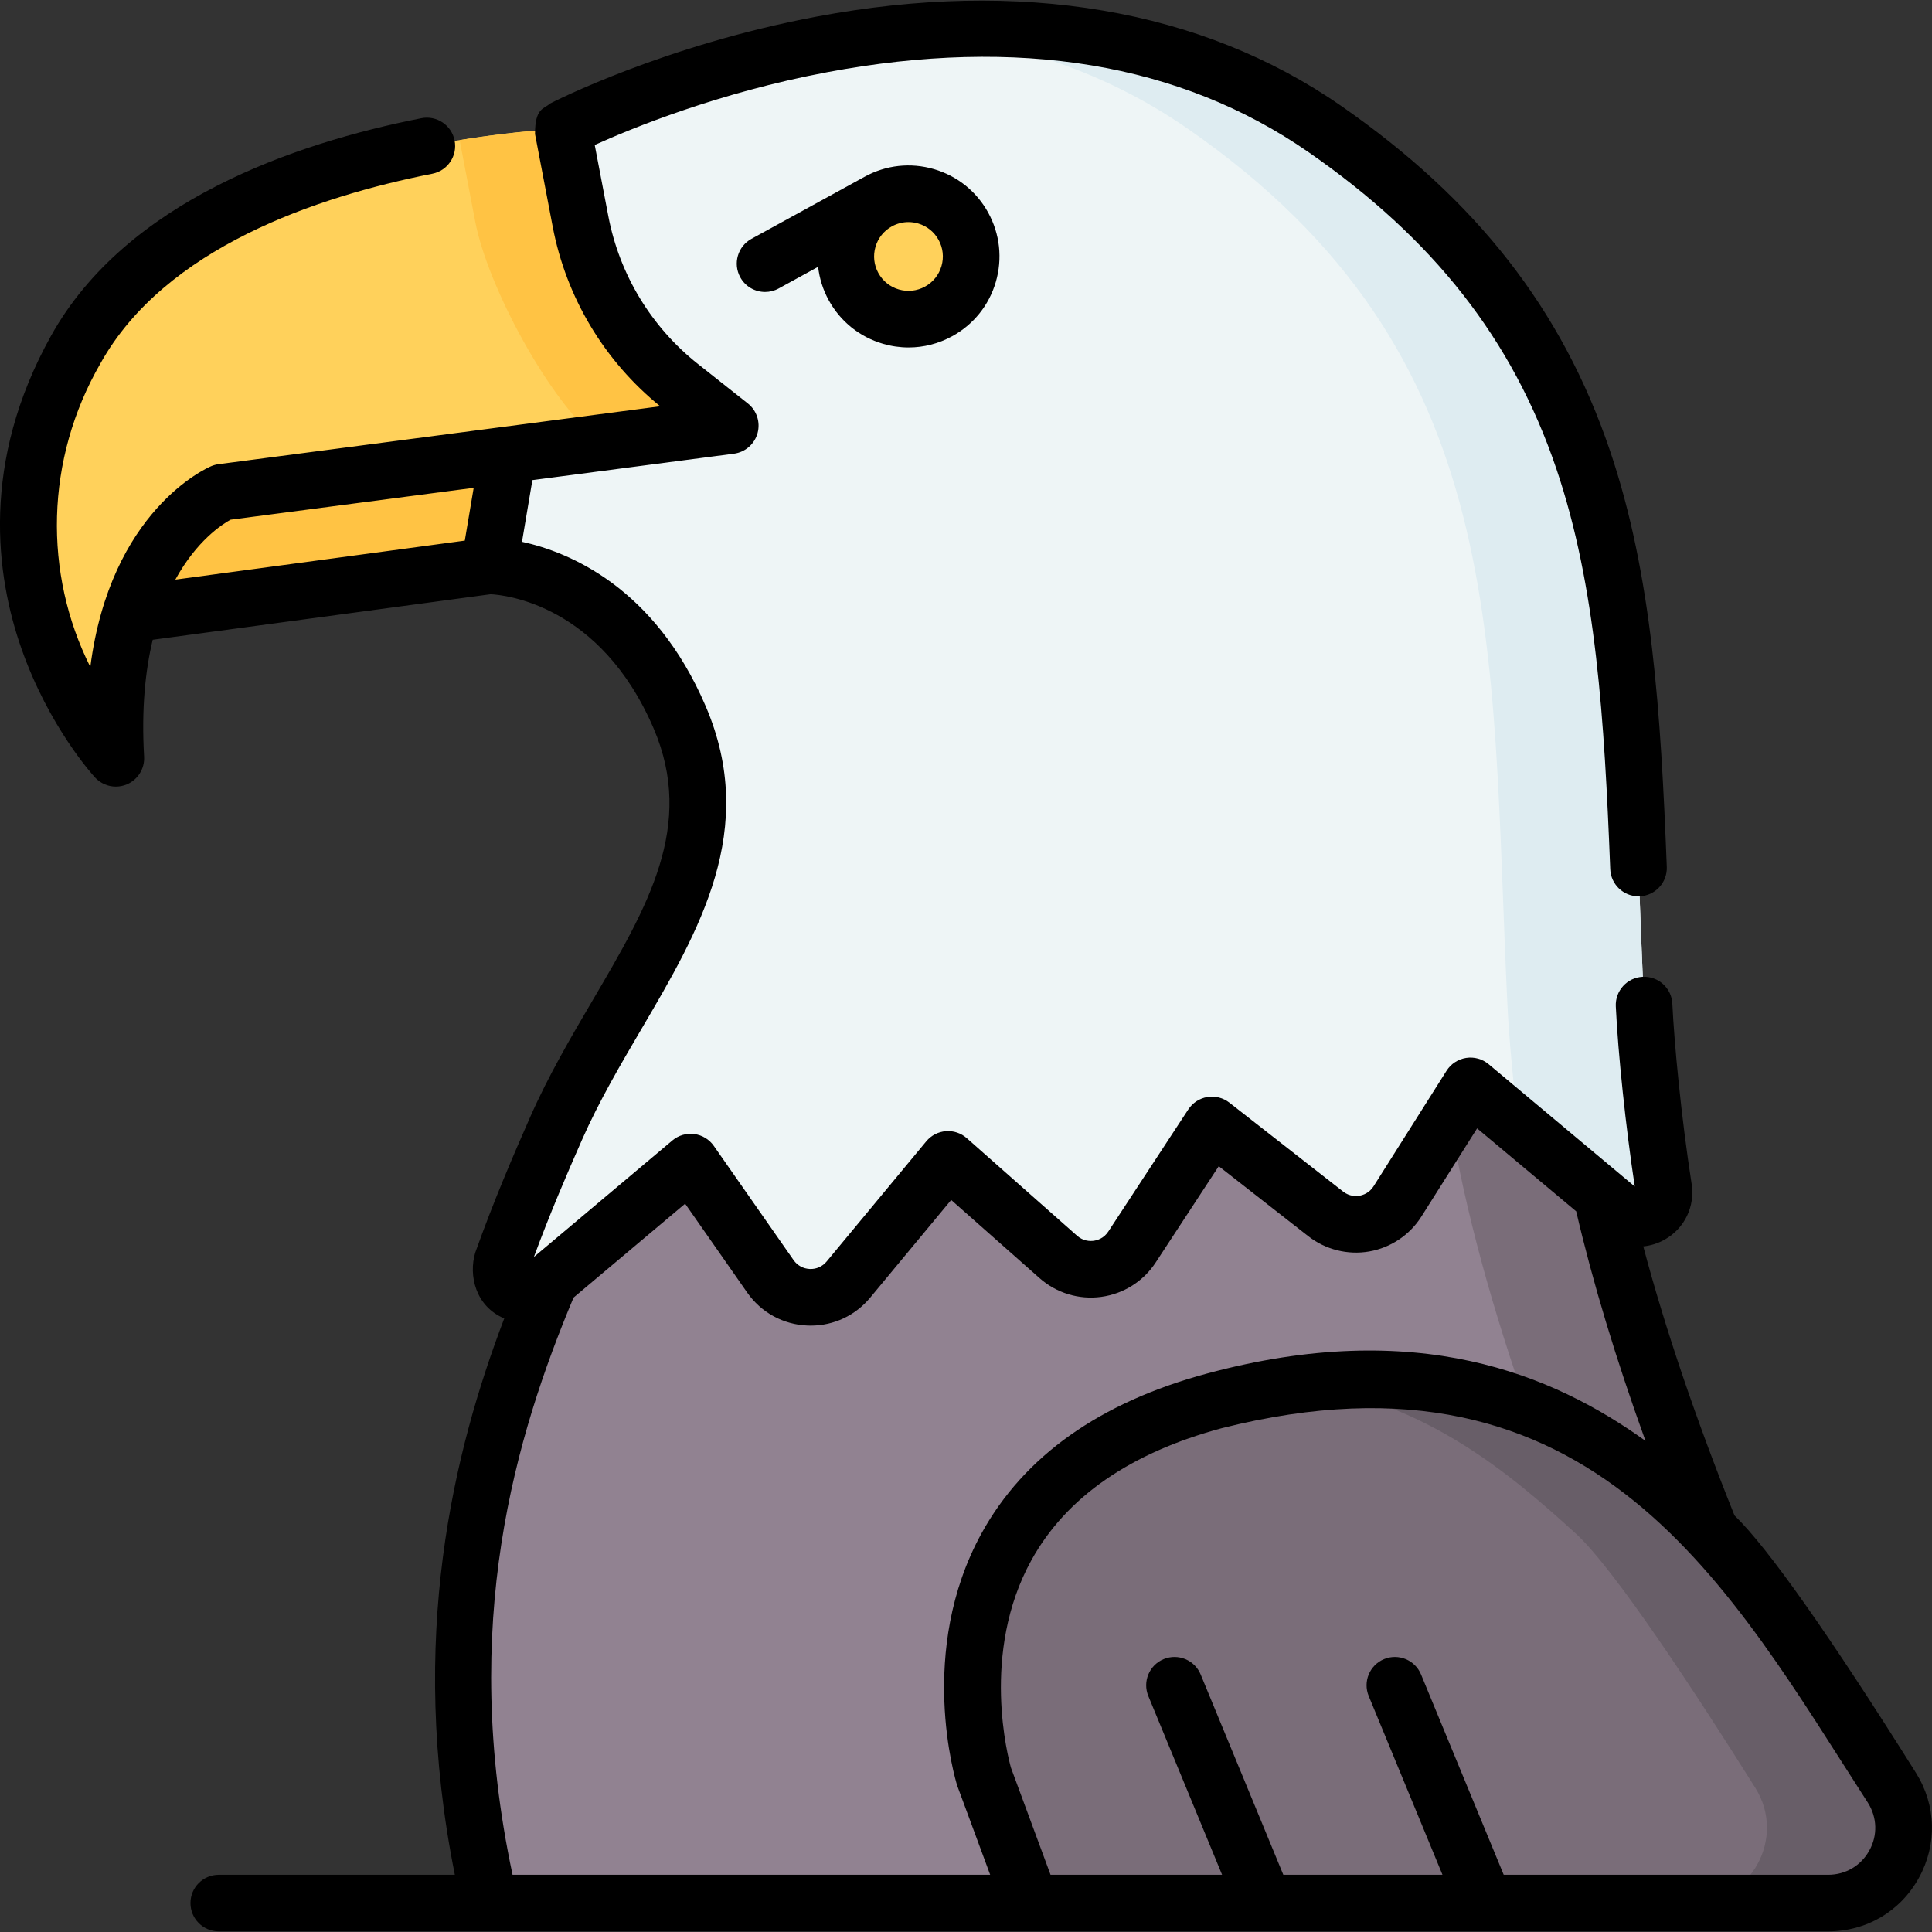
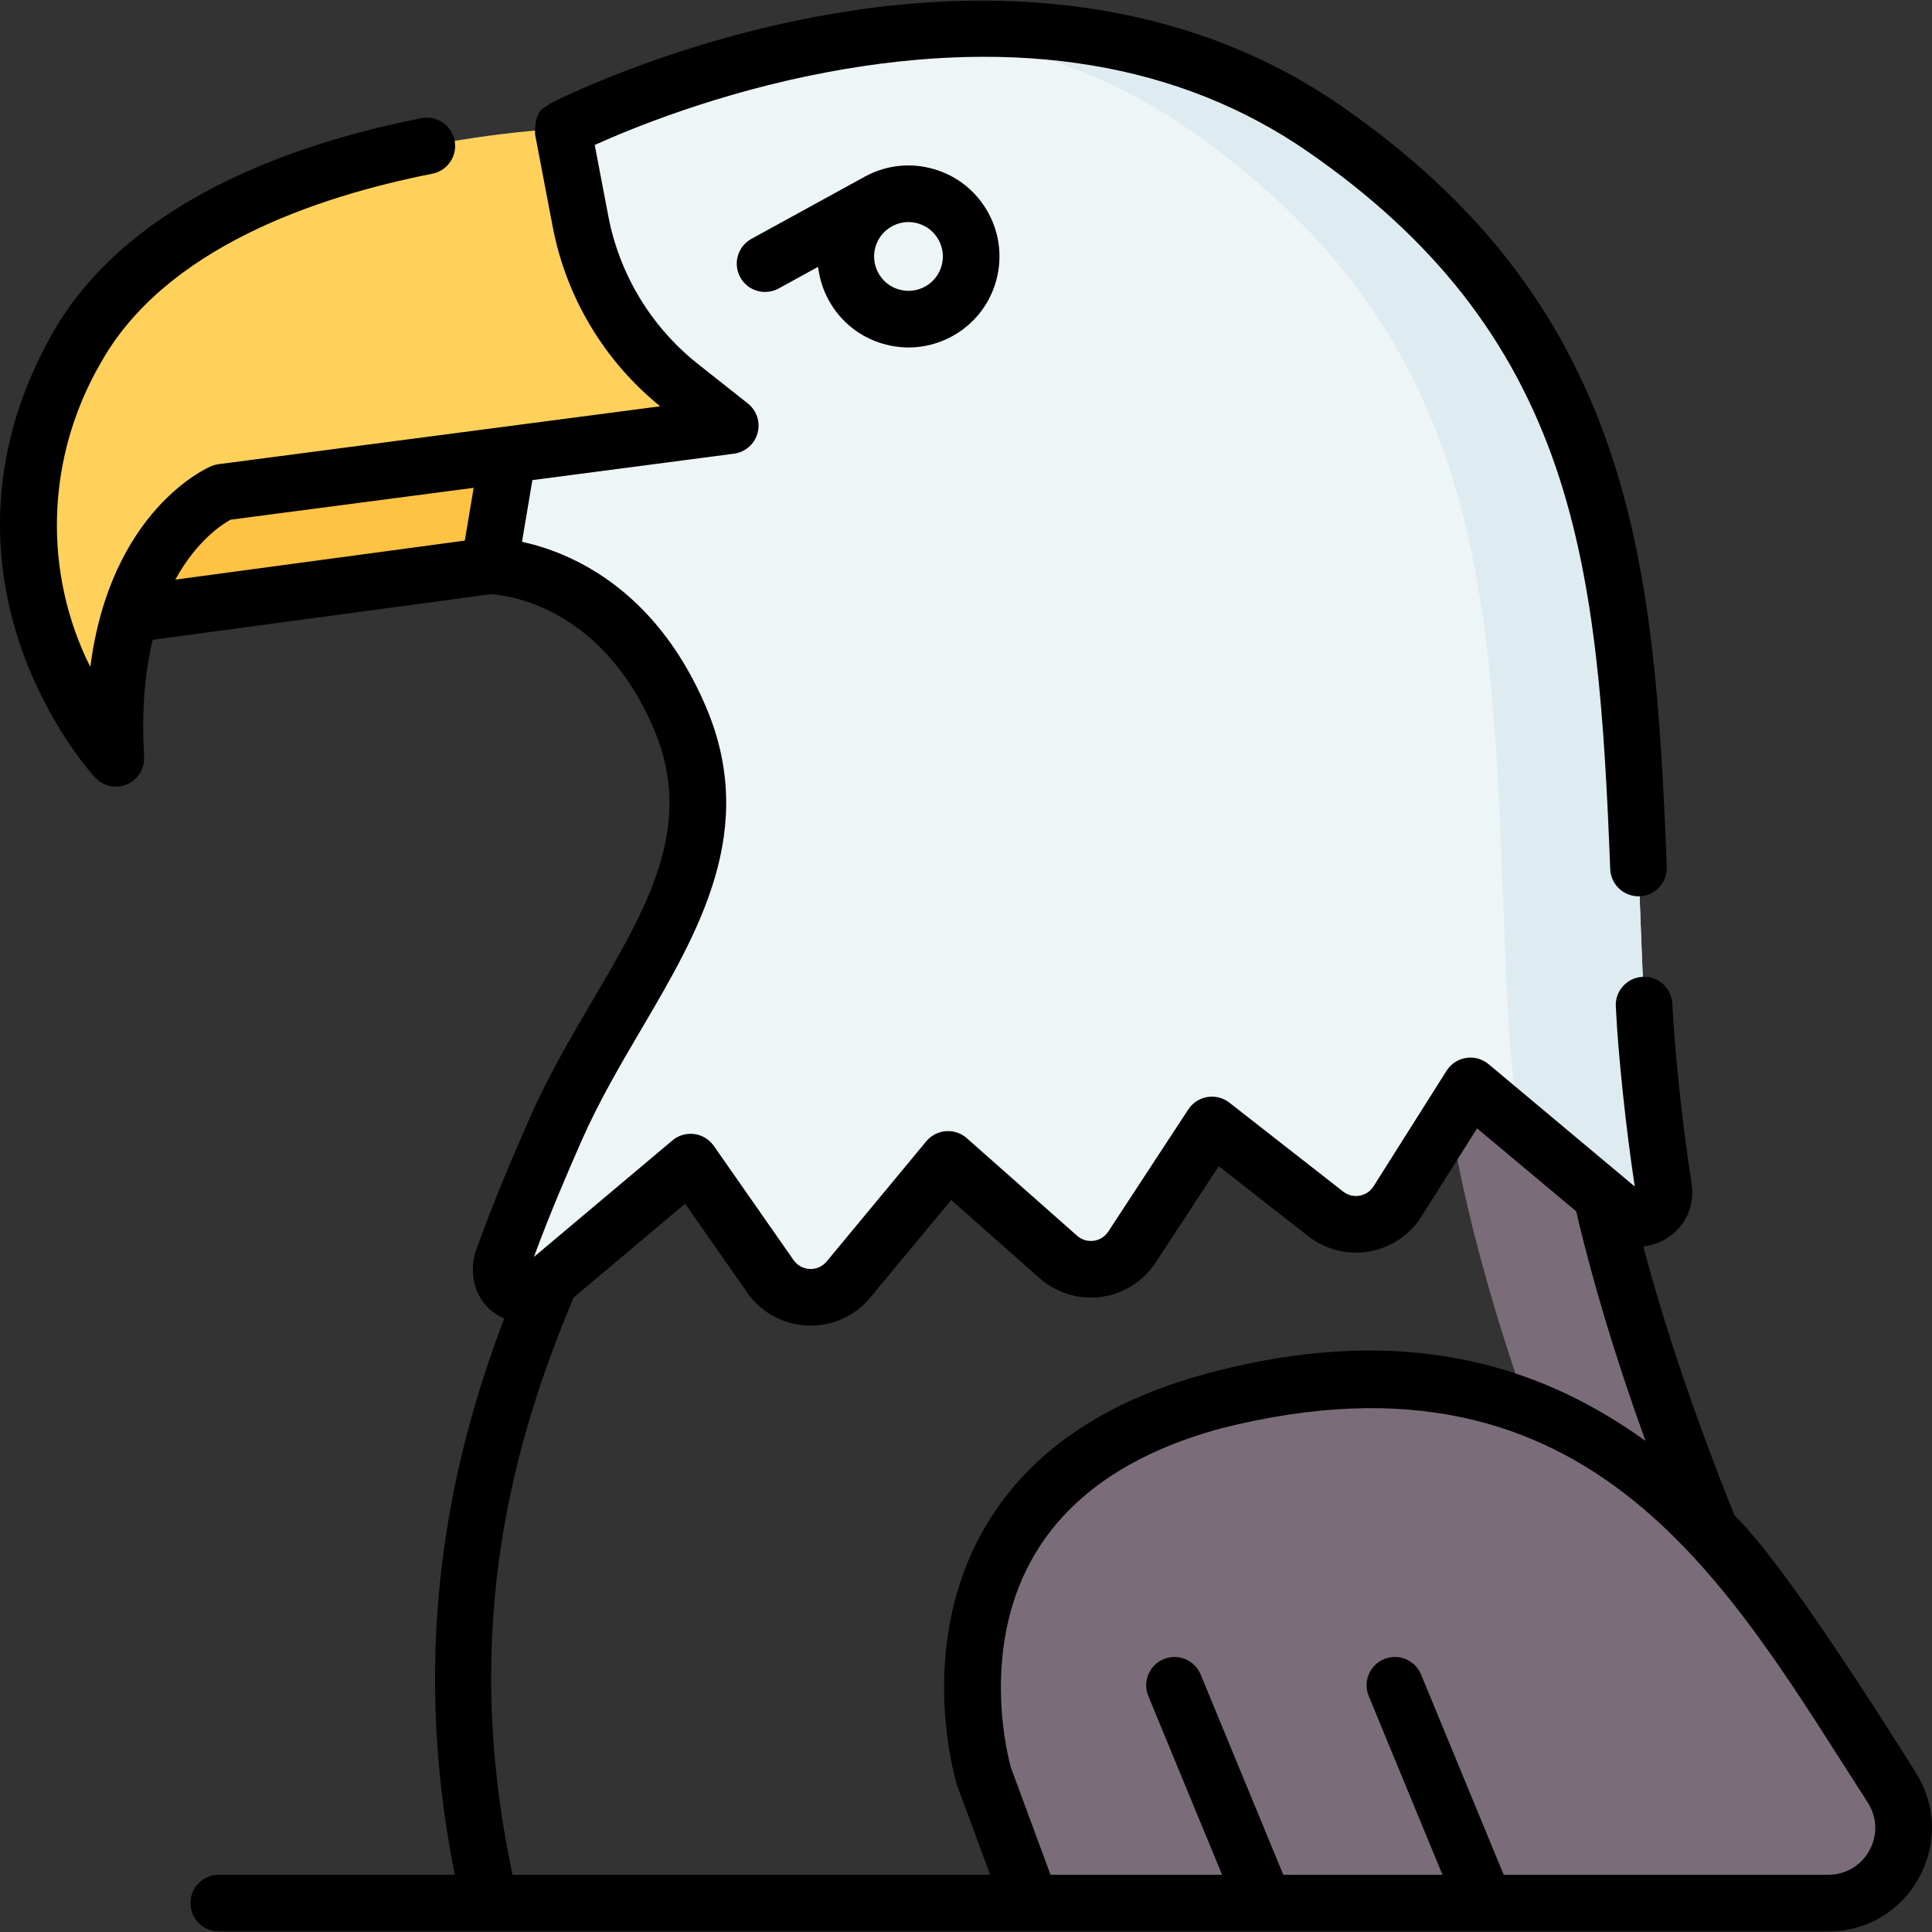
<svg xmlns="http://www.w3.org/2000/svg" id="Capa_1" enable-background="new 0 0 511.986 511.986" height="512" viewBox="0 0 511.986 511.986" width="512">
  <rect x="0" y="0" width="511.986" height="511.986" fill="#333333" stroke="none" />
  <g>
    <g>
-       <path d="m499.773 504.323h-369.945c-23.251-98.701 16.464-164.918 33.793-204.261 0 0 253.781-33.125 253.889-30.836 4.588 96.33 82.263 235.097 82.263 235.097z" fill="#918291" />
      <path d="m417.51 269.226c-.026-.542-14.278.902-36.01 3.421 6.212 96.159 82.061 231.676 82.061 231.676h36.212s-77.675-138.767-82.263-235.097z" fill="#7a6d79" />
      <path d="m429.681 321.25-40.003-33.485-19.339 30.616c-4.113 6.511-12.949 8.046-19.017 3.303l-30.151-23.568-21.199 32.361c-4.346 6.635-13.566 7.872-19.508 2.616l-29.227-25.852-26.397 31.84c-5.486 6.617-15.765 6.192-20.687-.854l-21.14-30.266-39.843 33.526c-4.997 4.205-12.345-.906-10.148-7.056 4.96-13.888 10.133-25.842 14.341-35.391 17.201-38.99 49.953-68.804 32.752-108.943s-50.464-40.139-50.464-40.139l19.5-115.829s115.829-59.639 201.844 0c86.015 59.629 80.102 135.886 84.689 232.216.558 11.691 2.546 31.557 5.192 48.557.977 6.279-6.323 10.427-11.195 6.348z" fill="#eef5f6" />
      <path d="m429.678 321.25-27.285-22.839c-1.475-12.162-2.538-24.035-2.919-32.071-4.59-96.327 1.32-172.579-84.691-232.214-23.066-15.989-48.277-23.406-72.828-25.686 34.825-3.012 74.355 1.64 109.036 25.686 86.021 59.634 80.111 135.887 84.691 232.214.557 11.698 2.548 31.566 5.199 48.566.969 6.272-6.324 10.418-11.203 6.344z" fill="#deecf1" />
      <path d="m273.171 504.323-12.374-33.461s-23.848-76.75 60.973-99.617c69.565-18.755 105.656 11.147 131.99 35.112 10.222 9.303 31.823 42.285 47.618 67.435 8.338 13.276-1.212 30.532-16.889 30.532h-211.318z" fill="#7a6d79" />
-       <path d="m501.378 473.791c-15.795-25.15-37.396-58.132-47.618-67.435-23.308-21.211-54.265-47.066-109.307-39.725 33.474 4.992 55.471 23.687 73.095 39.725 10.223 9.303 31.823 42.285 47.618 67.435 8.338 13.276-1.212 30.532-16.889 30.532h36.212c15.677 0 25.227-17.256 16.889-30.532z" fill="#685e68" />
      <g>
-         <circle cx="240.749" cy="67.962" fill="#ffd15b" r="16.608" />
-       </g>
+         </g>
      <path d="m34.584 162.769 95.067-12.811 4.956-29.437-91.504-20.368z" fill="#ffc344" />
      <path d="m149.151 34.129 4.69 24.56c3.297 17.263 12.696 32.763 26.48 43.667l13.201 10.442-134.617 17.646s-31.522 13.272-28.204 70.509c0 0-44.287-47.97-10.587-108.373 30.845-55.283 129.037-58.451 129.037-58.451z" fill="#ffd15b" />
-       <path d="m125.928 58.689c3.274 17.144 19.499 47.517 33.224 58.614l34.369-4.505-13.201-10.442c-13.784-10.904-23.183-26.404-26.48-43.667l-4.69-24.56s-11.259.366-27.342 2.991z" fill="#ffc344" />
    </g>
    <g>
      <path d="m247.495 44.816c-6.184-1.803-12.698-1.088-18.342 2.009l-30.016 16.468c-3.632 1.992-4.96 6.551-2.968 10.183 1.364 2.487 3.932 3.894 6.582 3.894 1.219 0 2.456-.298 3.601-.926l10.451-5.734c.343 3.02 1.26 6.023 2.81 8.848 3.097 5.646 8.208 9.748 14.39 11.549 2.236.652 4.514.975 6.78.974 4 0 7.958-1.006 11.562-2.983 5.646-3.097 9.748-8.208 11.549-14.391s1.088-12.696-2.009-18.342c-3.097-5.645-8.208-9.747-14.39-11.549zm1.999 25.695c-.681 2.335-2.23 4.267-4.363 5.437-2.132 1.171-4.594 1.44-6.93.759-2.335-.681-4.267-2.23-5.437-4.363s-1.44-4.594-.759-6.93 2.23-4.267 4.363-5.437c1.362-.747 2.857-1.127 4.369-1.127.856 0 1.717.122 2.562.368 2.335.681 4.267 2.23 5.437 4.363 1.169 2.133 1.439 4.594.758 6.93z" />
      <path d="m507.729 469.803c-23.053-36.706-39.217-59.635-48.079-68.202-10.284-25.638-18.394-49.548-24.179-71.304 1.948-.194 3.879-.784 5.677-1.8 5.268-2.976 8.07-8.765 7.139-14.749-2.806-18.033-4.616-37.399-5.11-47.761-.198-4.137-3.697-7.316-7.849-7.134-4.137.198-7.332 3.711-7.134 7.849.605 12.693 2.65 32.067 5.022 47.726l-38.723-32.414c-1.659-1.389-3.839-1.995-5.974-1.659-2.137.334-4.026 1.575-5.181 3.404l-19.339 30.616c-1.137 1.8-2.818 2.331-3.718 2.488-.9.156-2.661.223-4.338-1.089l-30.151-23.568c-1.653-1.292-3.774-1.833-5.841-1.491-2.07.342-3.902 1.535-5.052 3.29l-21.2 32.362c-1.201 1.834-2.946 2.318-3.879 2.443-.935.124-2.744.118-4.386-1.335l-29.227-25.852c-1.521-1.346-3.52-2.018-5.547-1.86-2.024.156-3.899 1.127-5.195 2.691l-26.396 31.839c-1.107 1.336-2.737 2.071-4.472 1.99-1.734-.071-3.299-.929-4.293-2.351l-21.14-30.266c-1.206-1.727-3.082-2.867-5.17-3.142-2.086-.274-4.196.341-5.807 1.697l-36.702 30.882c4.214-11.412 8.598-21.634 12.742-31.038 4.505-10.212 10.237-19.972 15.78-29.41 15.249-25.964 31.017-52.813 17.003-85.514-13.546-31.61-36.271-40.86-48.677-43.566l2.751-16.341 53.414-7.002c2.989-.392 5.453-2.535 6.255-5.44s-.212-6.009-2.577-7.879l-13.201-10.442c-12.368-9.783-20.808-23.701-23.766-39.191l-3.602-18.861c9.744-4.405 32.813-13.882 61.595-19.286 50.655-9.508 93.558-2.391 127.521 21.157 33.212 23.024 54.089 49.679 65.7 83.884 10.589 31.196 12.739 66.527 14.296 106.145.159 4.039 3.482 7.206 7.489 7.206.099 0 .199-.002.299-.006 4.139-.163 7.362-3.649 7.2-7.789-1.603-40.806-3.844-77.277-15.08-110.377-12.696-37.403-35.371-66.443-71.357-91.39-36.857-25.551-84.865-33.702-138.836-23.57-40.322 7.57-69.494 22.438-70.716 23.068-1.471 1.439-3.968 1.01-3.934 8.075l4.69 24.56c3.576 18.729 13.676 35.586 28.481 47.572l-117.025 15.34c-.666.087-1.317.264-1.936.524-1.265.532-26.713 11.779-32.06 53.215-12.393-24.719-12.049-54.941 2.729-80.513 17.03-30.525 57.203-44.144 87.904-50.194 4.064-.801 6.709-4.745 5.908-8.809s-4.746-6.711-8.809-5.908c-33.81 6.663-78.275 22.064-98.104 57.602-18.769 33.641-14.64 63.69-7.871 82.975 7.289 20.768 19.002 33.603 19.497 34.139 1.451 1.571 3.462 2.413 5.513 2.413.987 0 1.983-.195 2.931-.598 2.915-1.238 4.738-4.175 4.555-7.337-.729-12.569.309-22.745 2.284-30.975l89.558-12.069c3.711.19 29.101 2.696 43.191 35.577 11.027 25.733-1.567 47.178-16.15 72.01-5.759 9.806-11.714 19.946-16.571 30.955-4.719 10.708-9.747 22.468-14.542 35.894-1.842 6.044.052 14.287 7.673 17.479-13.328 34.988-25.687 84.705-13.097 147.435h-62.557c-4.142 0-7.5 3.358-7.5 7.5s3.358 7.5 7.5 7.5h426.514c10.135 0 19.114-5.295 24.017-14.165 4.9-8.865 4.609-19.278-.778-27.855zm-446.632-332.082 64.43-8.446-2.355 13.989-76.708 10.337c5.646-10.317 12.409-14.667 14.633-15.88zm90.897 206.143 29.569-24.88 16.441 23.539c3.698 5.294 9.519 8.483 15.971 8.749.292.012.582.018.871.018 6.125 0 11.832-2.675 15.767-7.422l21.454-25.878 23.426 20.721c4.464 3.949 10.414 5.76 16.318 4.966 5.907-.792 11.167-4.105 14.433-9.09l16.731-25.541 23.726 18.546c4.558 3.563 10.441 5.039 16.143 4.05 5.701-.99 10.743-4.364 13.833-9.256l14.76-23.366 26.261 21.982c4.35 18.692 10.499 39.062 18.359 60.833-24.556-17.632-60.591-32.836-116.242-17.833-28.365 7.647-48.443 21.876-59.679 42.292-17.224 31.297-6.95 65.358-6.504 66.793.039.126.082.251.128.376l8.637 23.356h-126.569c-14.179-66.503.882-116.451 16.166-152.955zm343.384 146.537c-2.223 4.021-6.293 6.422-10.889 6.422h-86.002l-21.905-53.081c-1.581-3.83-5.966-5.649-9.794-4.072-3.829 1.58-5.652 5.965-4.072 9.794l19.544 47.359h-42.178l-21.905-53.081c-1.58-3.83-5.965-5.649-9.794-4.072-3.829 1.58-5.652 5.965-4.072 9.794l19.544 47.359h-45.46l-10.475-28.325c-.667-2.343-8.217-30.439 5.431-55.098 9.209-16.639 26.157-28.386 50.372-34.914 99.115-24.974 134.971 43.043 171.305 99.294 2.439 3.886 2.571 8.605.35 12.621z" />
    </g>
  </g>
</svg>